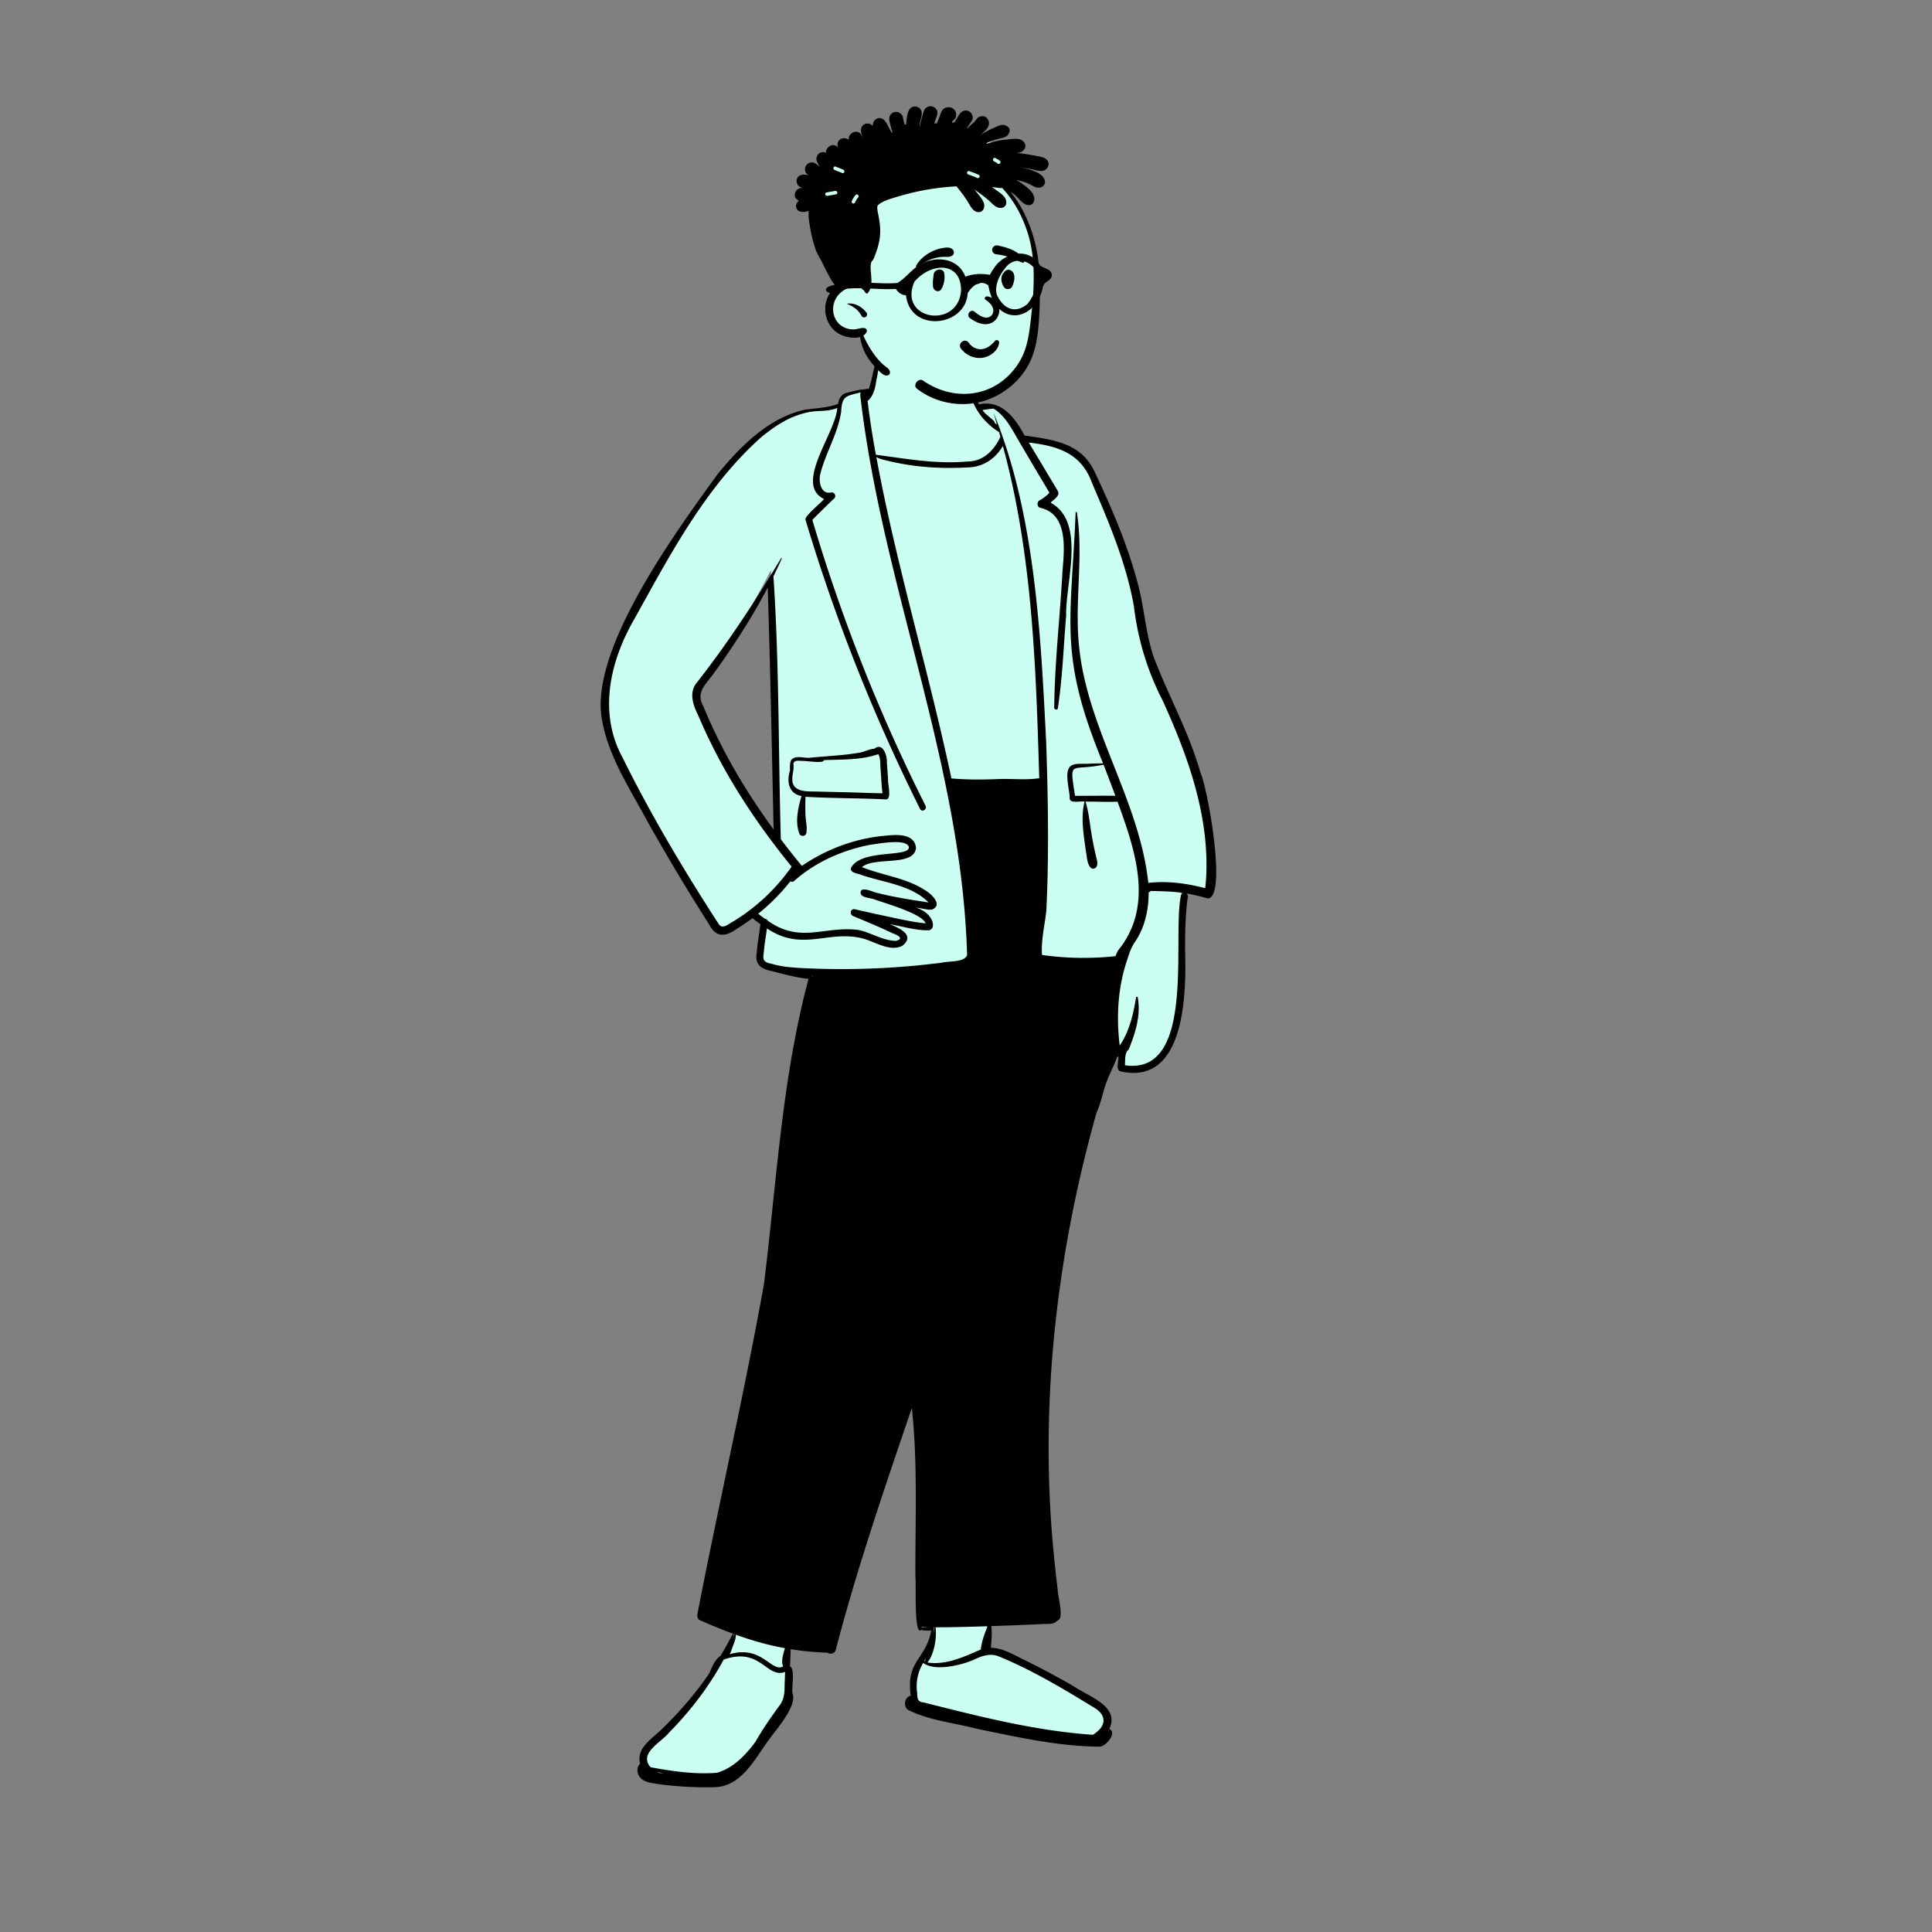
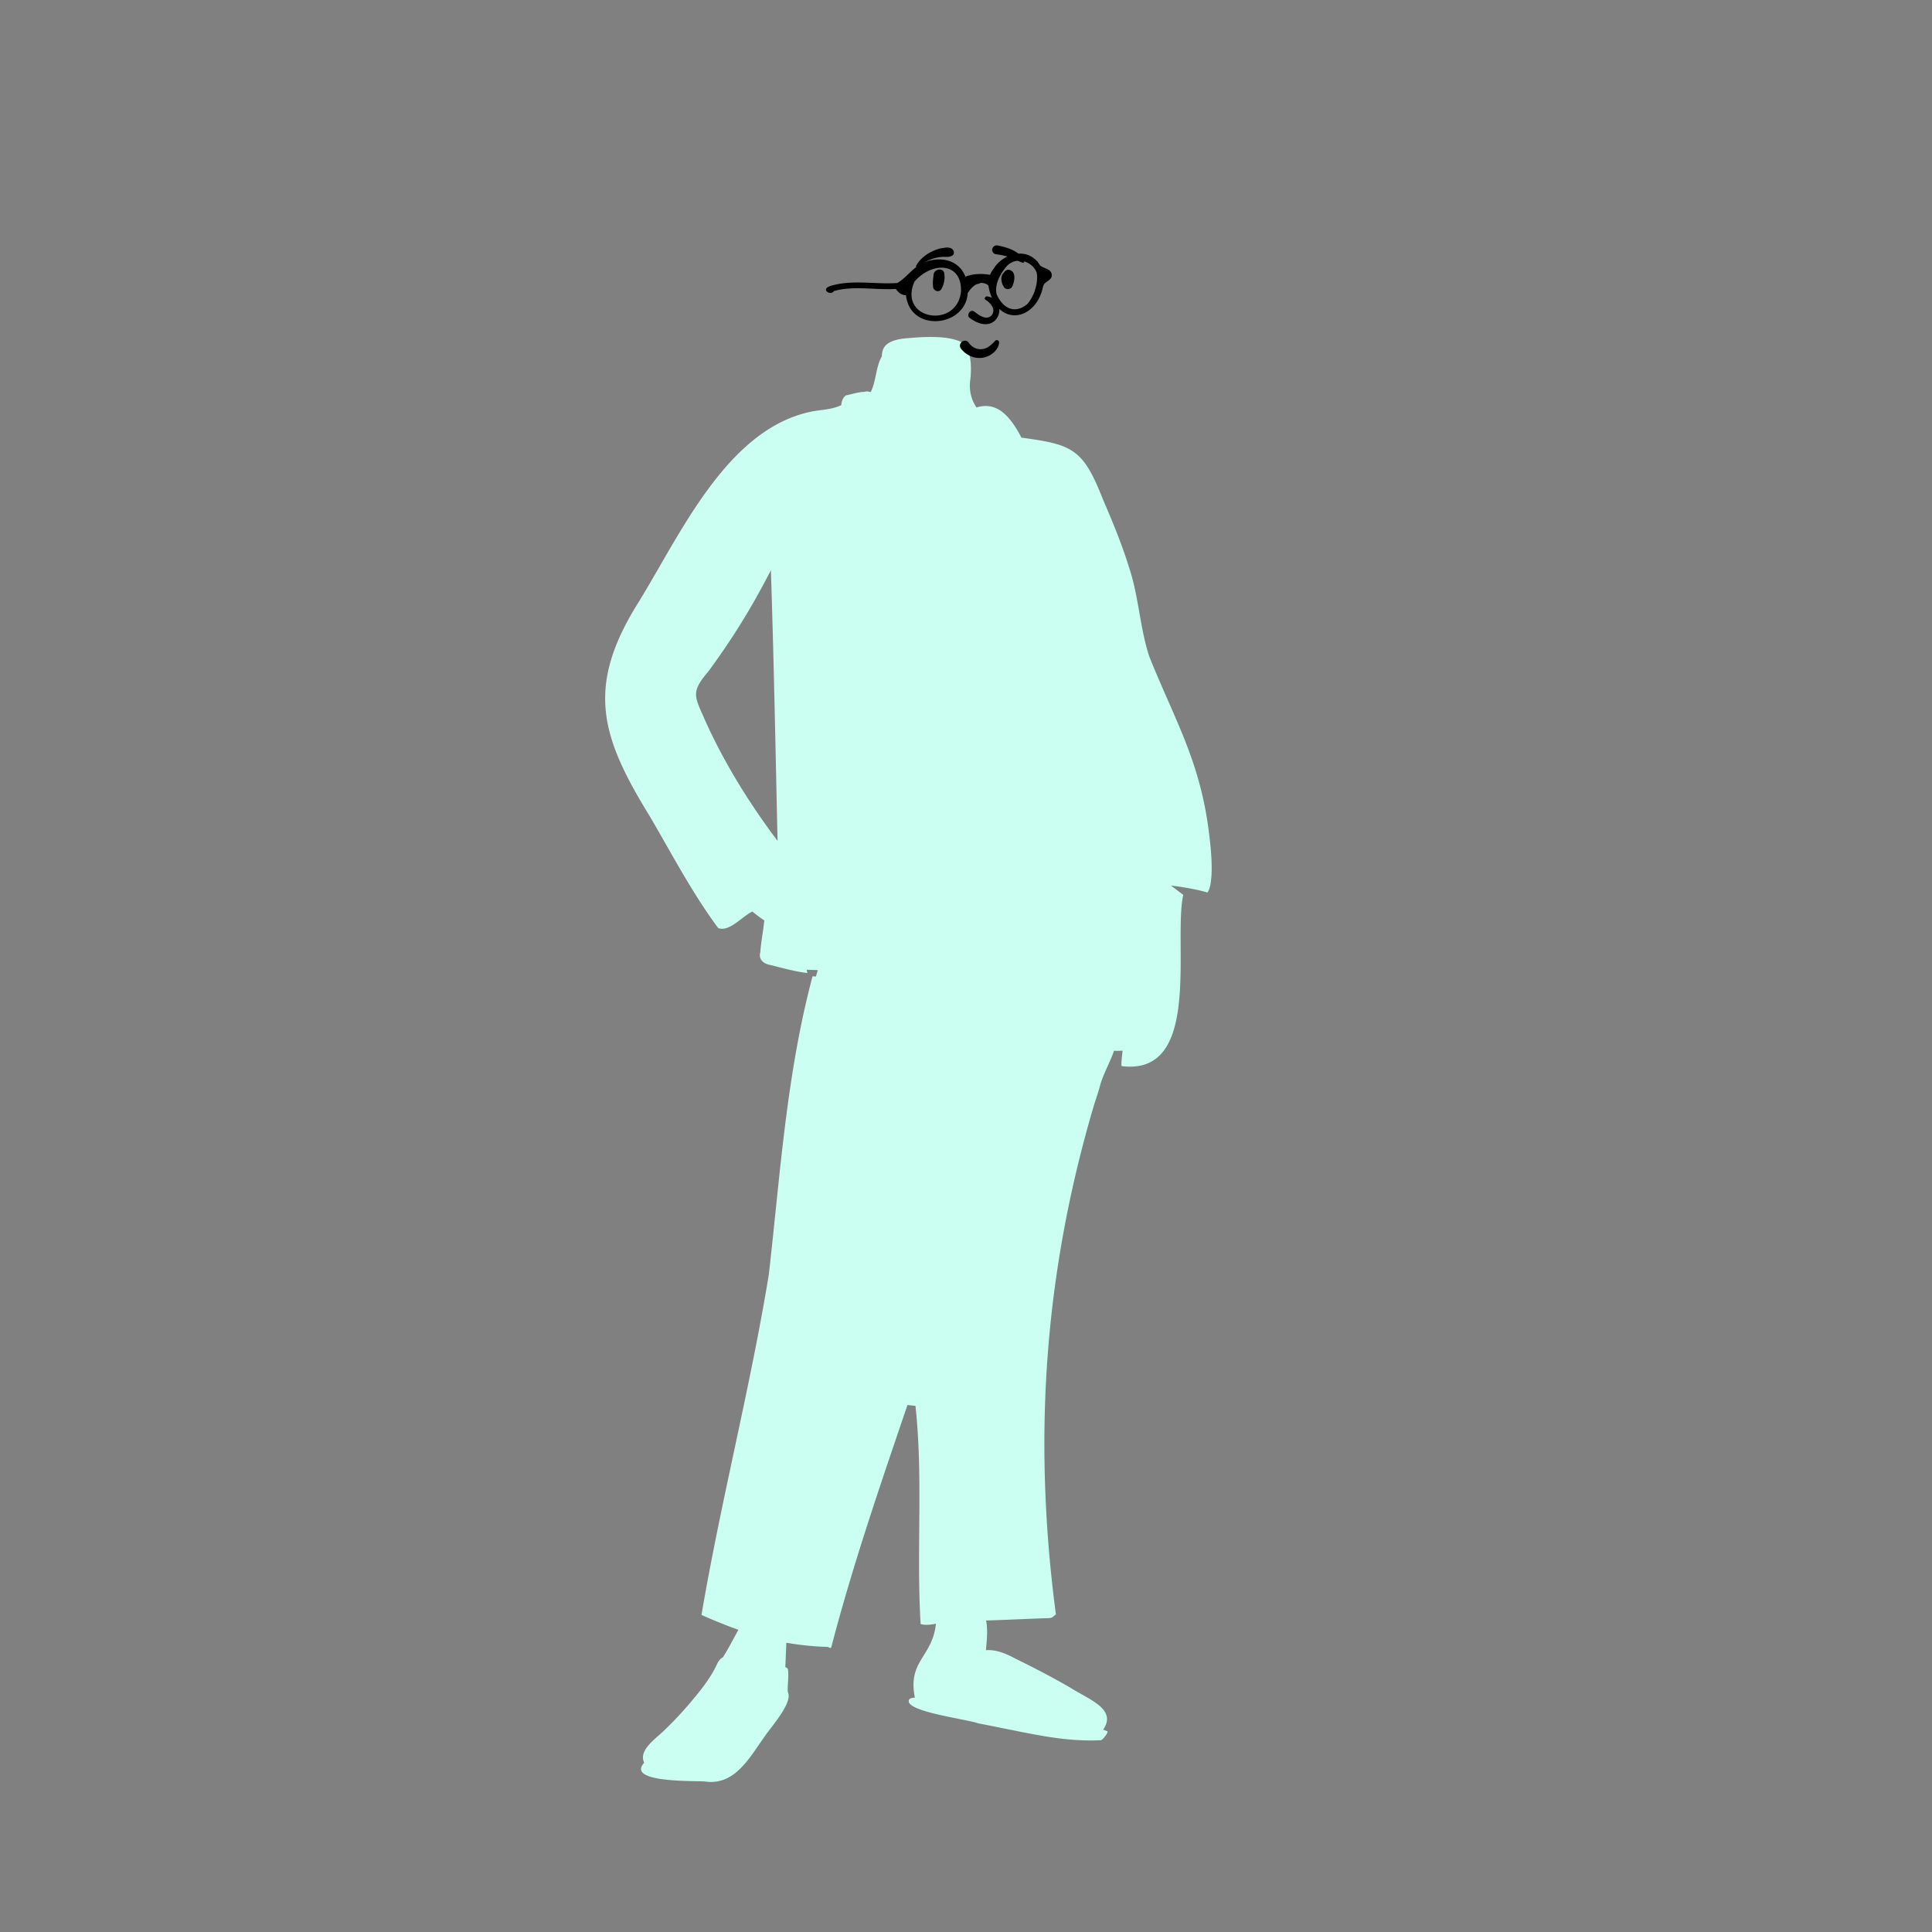
<svg xmlns="http://www.w3.org/2000/svg" id="SvgjsSvg1078" width="360" height="360" version="1.1">
  <rect width="100%" height="100%" fill="#808080" stroke="none" />
  <defs id="SvgjsDefs1079" />
  <g id="SvgjsG1080">
    <svg fill="none" viewBox="0 0 391 780" width="360" height="360">
      <path fill="#cafff1" fill-rule="evenodd" d="M91.416 271.171c-6.361 7.438-5.799 9.507-2.41 17.018 7.489 17.426 18.226 35.142 30.415 51.301-.805-36.254-1.497-72.706-2.687-109.291-7.247 14.136-14.965 26.905-25.317 40.972m-1.2 448.077c-4.005-.387-32.187.654-24.645-7.561-2.328-5.053 4.176-9.316 8.184-13.16 3.75-3.577 7.445-7.551 11.296-12.149 3.586-4.263 7.628-9.302 10.241-15.182.579-.922 1.166-1.567 1.748-1.92l.336-.203.209-.332c2.206-3.519 4.027-7.156 6.031-10.741-4.902-1.77-9.355-3.548-14.907-6.005 7.834-46.123 19.575-91.059 27.166-137.317 4.621-40.254 7.101-80.887 17.675-120.531l1.352.104.754-2.598c-1.11-.028-3.36-.103-4.474-.147l.261 1.329c-5.041-.583-9.98-2.019-14.88-3.237-2.501-.342-5.008-2.13-4.108-5.11.289-4.324 1.184-8.541 1.605-12.864a75.635 75.635 0 0 1-4.816-3.604c-4.167 1.964-9.203 8.308-13.76 6.694-10.648-14.29-19.584-31.467-27.671-45.19-19.532-31.736-25.732-51.574-5.587-84.665 17.417-27.721 36.204-71.782 71.119-78.74 3.92-.731 8.028-.762 11.795-2.548.194-2.56 1.473-4.031 2.41-4.052 2.275-.499 4.773-1.303 6.995-1.323.783-.327 1.739-.058 2.492.089 2.239-4.493 2.039-10.23 4.492-14.442.089-3.192 1.062-6.718 10.901-7.36 6.697-.558 16.182-1.097 21.535 1.829 3.746 3.015 3.784 9.769 3.315 14.528-.516 3.495-.286 7.56 2.452 11.665 7.803-2.408 13.244 2.683 18.128 12.179 20.448 2.784 24.857 4.364 32.79 24.614 3.783 8.781 7.723 18.163 10.672 27.777 3.949 11.752 4.296 24.054 8.136 35.889 10.429 26.085 21.034 42.918 24.374 73.286 1.63 13.408.693 20.056-.856 22.07-4.408-1.274-10.093-2.249-14.722-2.792l4.953 3.766c-4.197 19.026 7.891 73.285-24.884 69.117-.291-.709.244-4.604.384-6.22-.896.063-2.553.122-3.435.011-1.563 4.509-3.91 8.56-5.391 13.147-.732 2.795-1.658 5.608-2.563 8.326-20.64 69.5-24.728 136.407-15.517 206.18l-.416.151-.169.3-.253.095c-.65.868-1.571.905-3.041.908-9.028.317-16.961.724-24.317.929.781 3.906.281 8.017-.063 11.99 4.281-.301 8.209 1.436 12.122 3.523 7.478 3.67 14.925 7.525 22.166 11.739 7.188 4.599 18.812 8.532 13.041 16.798l1.669.655a.718.718 0 0 1 .113.054c.197.703-2.064 3.609-2.733 3.577-15.808.738-29.289-2.953-49.509-6.819-4.629-1.679-27.945-4.535-28.043-8.943.074-1.374 1.494-1.28 2.485-1.452-2.97-14.998 7.071-16.209 8.509-29.818-1.988.379-4.138.703-6.174.145-1.787-29.042 1.084-58.771-2.091-88.097l-3.227-.357c-10.848 31.911-22.096 64.561-30.735 97.707-.164.721-.972.228-1.341-.035-5.646-.134-11.294-.737-16.83-1.687-.133 3.26-.273 6.58-.411 9.837l.854.458c.55.766.318 4.351.219 5.894-.101 1.578-.184 2.72-.044 3.79 1.78 3.51-4.308 11.116-7.529 15.346-7.016 9.079-12.828 22.525-25.838 20.705" clip-rule="evenodd" class="colorfff svgShape" />
-       <path fill="#000000" fill-rule="evenodd" d="M159.873 144.207c1.911-1.293-.81 9.932-.815 11.012l-.048.235c-.476 2.286-1.315 4.946-3.246 6.413.89 7.277 1.999 14.53 3.363 21.731l.802.106c11.903 1.575 23.884 3.741 35.987 2.612 6.521.052 10.837-4.404 13.466-9.93a283.88 283.88 0 0 0-.539-1.953c-8.281-5.064-14.551-15.341-10.82-25.042.159-.415.653-.443.907-.228.041.004.079.038.076.083l-.122 1.893c-.261 4.13-.377 8.41 1.863 12.129 9.01-2.052 14.612 5.45 18.379 12.549l2.706.4c10.354 1.536 20.339 3.354 25.451 13.946l.701 1.488c7.143 15.22 13.8 30.871 17.697 47.261 1.962 8.719 2.672 17.704 5.55 26.209 5.975 15.791 14.396 30.631 18.961 46.98 2.833 5.898 10.806 50.301 2.941 50.639a70.841 70.841 0 0 0-8.621-2.017c.449.341.612.922.527 1.515-1.016 7.117-1.092 14.327-1.088 21.504.537 17.381.056 54.776-26.157 48.774-1.914-.704-.671-3.768-.748-5.909a4.05 4.05 0 0 1-.454-.005c-1.504 4.055-3.614 7.798-4.937 11.919-1.121 3.542-1.905 7.35-3.467 10.742-16.55 58.777-23.383 120.598-16.912 181.433.363 3.643.772 7.281 1.228 10.912-.057 2.271 2.637 11.777.218 12.415-.094.183-.42.394-.615.46-1.468 1.583-3.91.996-5.849 1.206-6.851.304-13.702.586-20.557.813.411 2.904.079 5.853-.164 8.753 4.999.041 9.593 3.08 14.014 5.143a329.13 329.13 0 0 1 19.363 10.359c5.851 4.089 18.922 8.038 14.425 17.309 3.353 1.359-1.307 7.043-3.855 7.107-16.585-.084-33.064-3.841-49.272-7.139-9.208-2.43-19.257-3.354-27.776-7.545-2.419-1.092-1.912-5.447.748-5.851-1.975-14.52 6.043-14.32 8.298-26.413-1.312.215-2.762.094-4.078-.173-3.047 2.815-1.928-19.338-2.342-21.502-.082-22.715.996-45.478-1.427-68.116l-4.118 12.108c-9.6 28.26-19.056 56.593-26.582 85.483-.451 1.744-2.285 1.953-3.456 1.192a113.188 113.188 0 0 1-14.741-1.396c-.095 2.311-.192 4.622-.289 6.933 2.103 1.131.679 8.263.947 10.675 2.277 5.236-6.95 15.317-9.984 19.639-5.41 7.546-10.779 18.106-21.24 18.458l-.32.007c-7.807.19-15.686-.266-23.418-1.379l-.834-.136c-2.233-.369-4.733-.893-6.022-2.884-1.088-1.678-.955-3.844.365-5.126-1.743-6.32 5.044-10.148 8.835-13.996 7.082-6.824 13.519-14.33 19.085-22.435l.32-.757c1.031-2.431 2.264-5.13 4.185-6.294 1.831-2.906 3.396-5.963 5.051-8.967-4.517-1.656-8.965-3.507-13.363-5.455-.876-.39-1.154-1.527-1.001-2.373l.01-.057c8.588-44.543 18.883-88.769 26.89-133.415 5.114-41.145 7.211-82.815 17.963-123.056-5.216-.541-10.408-2.038-15.527-3.318-4.104-.873-6.179-2.955-5.37-7.297.278-3.86 1.052-7.656 1.47-11.5a64.358 64.358 0 0 1-3.197-2.392 82.652 82.652 0 0 1-5.949 4.046c-4.884 3.514-8.654 4.061-11.672-1.699-8.74-13.792-17.168-27.786-25.122-42.046-7.378-13.679-16.522-27.33-18.395-43.079-2.72-28.344 30.57-73.703 47.247-96.738 9.197-11.095 20.398-22.515 34.964-25.741 4.48-.664 9.204-.754 13.475-2.377.347-2.075 1.322-3.985 3.524-4.492 2.317-.512 4.801-1.303 7.135-1.36.527-.149 1.15-.243 1.707-.14 1.597-4.144 1.832-8.813 3.665-12.863ZM70.641 715.283c.4.197.812.367 1.235.519.52.071 1.038.137 1.556.196a45.879 45.879 0 0 1-2.79-.715ZM122.47 675c-7.651 2.775-9.754-10.25-24.801-4.979-5.88 10.908-13.494 20.815-22.196 29.624-3.093 3.841-12.248 8.203-7.314 13.836l.755.138c8.568 1.557 17.264 2.794 25.995 2.09 6.598-1.818 11.545-7.101 15.544-12.428 2.893-5.124 6.277-9.945 9.732-14.7 1.899-2.364 2.092-5.373 2.083-8.281.064-1.768.131-3.534.202-5.3Zm85.946-6.394c-3.249-1.19-6.581-.07-9.536 1.389-5.047 2.257-15.979 4.961-20.649 1.363-2.29 3.784-3.058 7.99-2.429 12.355l.006.27c.053 1.763.3 3.182 2.444 3.307l6.087 1.53c20.533 5.15 41.269 10.13 62.405 11.562 5.641-3.519 5.8-8.145-.197-11.367l-1.534-.94c-11.772-7.196-23.819-14.268-36.597-19.469Zm44.67 29.93c-.057.097-.111.194-.168.289.088.043.168.104.244.171 0-.159-.023-.315-.076-.46Zm-150.527-38.564c.078 1.6-.708 3.406-1.261 4.842-.325.848-.66 2.06-1.178 3.031 12.866-3.792 16.78 7.32 21.418 5.009l.141-.074v-.003c-.946-2.161.086-5.204.722-7.359-6.755-1.221-13.388-3.12-19.842-5.446Zm101.658-3.42-3.709.114c-5.77.175-11.54.327-17.314.319.604 4.146-.578 10.985-3.263 14.207-.005.002-.01.002-.012.004 7.6 1.15 14.798-2.329 21.566-5.254.286-3.177 1.534-6.42 2.732-9.39Zm-24.819 12.63-.693 1.294c.1.111.214.213.335.301-.07-.538.121-1.071.358-1.595Zm-77.668-9.506a33.392 33.392 0 0 1-.436 1.67c.242-.547.517-1.071.852-1.521l-.416-.149Zm81.065-2.688-.406.004-.002.233c.095.159.112.353-.007.509a37.867 37.867 0 0 1-.1 2.152l.136-.829c.114-.69.235-1.38.379-2.069Zm-5.161-.237.021.36c.52-.019 1.045.002 1.563-.024.273-.014.553-.061.836-.111a17.829 17.829 0 0 1-2.42-.225Zm92.429-297.047a1.825 1.825 0 0 1-.821.576c.002 6.842-1.38 13.571-5.168 19.497-1.576 2.088-2.466 4.464-3.228 6.942-4.005 11.337-4.749 23.515-3.289 35.387 3.936-5.769 5.5-12.655 6.6-19.444.059-.341.624-.337.686 0 1.33 7.267-.956 14.404-3.69 21.12-1.708 1.22-1.301 4.415-1.506 6.295 29.019 4.226 18.928-51.449 22.645-68.596.068-.471.47-.815.926-.959-4.353-.664-8.763-.713-13.155-.818Zm-136.657 34.203c.036.182.067.365.091.547l.156-.538-.247-.009Zm19.612-235.496-.508.133c-5.362 1.382-7.097 1.193-7.401 7.662-1.318 8.781-6.183 16.439-8.371 24.929-.875 2.999.051 8.524 4.199 7.713 1.344-.413 2.391 1.398 1.375 2.358-3.004 2.839-5.921 5.766-8.854 8.675 11.778 39.722 27.078 78.414 45.715 115.431.738 1.469-1.477 2.76-2.211 1.291-18.528-37.135-33.937-75.813-45.897-115.547l-.362-1.204c-.528-1.463 6.226-6.705 7.455-8.416-12.332-5.938 4.885-26.733 5.353-36.746-3.529 1.55-7.53.994-11.259 1.618-7.153 1.254-13.431 5.383-19.012 9.84-22.668 20.002-37.154 47.693-51.645 73.794-9.868 17.03-14.626 37.848-4.722 55.963 11.49 23.226 24.82 45.614 38.913 67.347 1.547 2.011 3.928-.301 5.559-1.145 9.373-5.629 17.501-13.286 23.751-22.239-15.153-18.58-28.353-38.885-37.689-61.009l-.128-.256c-2.095-4.207-3.751-9.297-.257-13.258 12.407-15.88 23.442-32.738 33.825-49.99.108-.173.347-.021.269.159a189.16 189.16 0 0 1-3.36 7.179c2.365 35.077 1.965 70.84 2.987 106.14a332.364 332.364 0 0 0 8.5 10.763c9.422-6.489 20.505-10.72 31.888-12.031l.736-.074c4.835-.497 12.82-1.434 13.454 4.838-.784 7.716-16.742 3.378-21.845 7.755 8.364 3.368 17.949 4.317 25.628 9.395 2.463 1.436 7.292 6.011 2.574 7.762-2.058.176-4.184-.623-6.241-.799 2.315.78 4.444 2.1 5.8 4.169.976 1.42 1.688 4.366-.644 4.973-5.317.15-10.611-1.582-15.848-2.444l.465.189c3.818 1.562 9.752 4.367 4.61 8.503-5.147 2.662-11.378-1.867-16.505-3.076-13.809-3.21-24.025 5.589-38.181-3.938-.402 3.184-1.005 6.345-1.247 9.547l-.031.181c-.491 2.922-.07 3.977 3.083 4.535 3.802 1.148 7.783 1.508 11.734 1.721a316.333 316.333 0 0 0 57.033-2.142c2.717-.729 9.1-.042 10.236-3.029-2.129-76.902-34.196-149.264-43.026-225.167-.145-.73-.154-1.474.102-2.053Zm53.599 6.573c-1.516.062-2.928.39-4.436.542.835 1.776 5.244 4.288 4.843 5.17.318.246.641.483.969.713-.456-1.602-.917-3.202-1.379-4.805 16.753 40.796 19.055 89.064 21.28 133.568.734 22.44 1.133 44.949.048 67.375-.604 5.956-2.2 11.976-1.765 17.991 9.832 1.415 19.807 1.536 29.679.488a23.64 23.64 0 0 1 .997-2.259c14.778-18.013 6.941-40.587-.175-60.098-4.303.182-8.631-.091-12.939-.038 1.331 4.118 1.674 8.474 2.383 12.732a123.2 123.2 0 0 0 1.804 9.033l.215.897c.263 1.073.584 2.224.208 3.284-.38 1.078-1.691 1.514-2.56.675-1.567-1.786-1.399-4.448-1.905-6.662l-.093-.697c-.863-6.359-1.999-12.955-.422-19.264-1.547-.333-5.778.887-5.999-1.193.065-3.435-2.428-10.877.347-13.139 1.65-1.259 4.488-.861 6.424-.939 2.237-.09 4.472-.173 6.706-.159-17.959-43.392-12.965-56.75-11.142-99.935l.054-1.318c-.005-.284.454-.355.504-.068 2.746 17.689-.915 35.598.819 53.343 3.08 33.716 24.449 62.663 28.021 96.217 7.705-.894 15.5.202 22.968 2.136.157-1.363.278-2.731.363-4.098 1.418-25.045-7.372-49.369-17.628-71.831-6.146-11.924-9.945-24.649-11.535-37.955-3.088-17.33-10.016-33.655-16.922-49.755-4.366-12.037-13.803-14.876-25.506-16.273 3.947 6.541 7.87 13.097 11.787 19.657.873 1.984-1.805 3.4-2.974 4.622 14.377 7.838 5.982 32.044 6.28 45.608-1.067 12.463-1.47 24.997-3.351 37.374-.138.858-1.454.607-1.466-.197.173-18.545 2.385-37.015 3.356-55.529l.118-1.35c.757-8.766 1.498-21.412-9.045-23.818-1.423-.233-1.532-2.346-.39-2.982a17.27 17.27 0 0 0 4.044-3.109 3647.062 3647.062 0 0 1-12.033-20.305l-.187-.316c-2.83-4.801-5.46-10.388-10.365-13.333Zm-34.21 176.875c-1.163-3.424-12.45-1.194-15.463-.822-11.11 2.098-22.291 7.013-30.753 14.584-.522.467-1.139.459-1.626.206-3.79 4.841-8.167 9.228-12.967 13.083a54.781 54.781 0 0 0 2.709 2.005c.445.047.846.277 1.027.689 13.207 9.568 22.922 2.105 36.642 3.829 5.122 1.032 9.839 4.29 15.118 4.427 3.874-.881.463-2.5-1.346-3.126-4.097-1.956-8.274-3.738-12.459-5.496l-3.349-1.404c-1.645-.69-1.08-3.176.758-2.742 3.218.758 6.446 1.479 9.675 2.188 6.212 1.266 12.571 2.891 18.848 3.507-1.396-3.877-16.199-8.064-20.503-9.605-1.626-.768-6.262-.622-5.733-3.141.428-2.345 5.361.34 7.006.531 6.714 1.703 13.568 2.735 20.41 3.773-7.349-7.371-18.74-8.008-28.126-11.46l-.258-.058c-1.669-.389-3.955-1.121-2.598-3.018 4.821-7.107 23.795-3.511 22.988-7.95Zm-13.886-39.577c3.423-2.809 5.257 2.959 5.04 5.64.161 2.226.335 4.451.48 6.677-.214 1.74 1.641 8.085-.839 8.141-10.845-.55-21.671-.411-32.52-1.064-.014 2.188-.121 4.373-.009 6.563-.059 2.738.893 5.474.337 8.181-.339 1.245-2.033 1.413-2.693.351-1.982-4.661-.62-10.673.784-15.386-5.312-.982-6.045-5.974-4.645-10.429l-.015-.241c-.078-1.374-.072-2.848.542-3.959 1.64-1.931 5.043-.676 7.303-.822 6.927-.714 13.981-.911 20.827-2.183 1.773-.459 3.58-1.383 5.408-1.469Zm-43.062-65.077c-5.392 10.293-11.597 20.086-18.203 29.622a250.74 250.74 0 0 1-4.346 6.041l-.182.233c-2.978 3.8-6.136 6.921-3.319 11.945 7.307 17.741 17.089 34.402 28.423 49.864-.718-32.569-1.352-65.146-2.373-97.705Zm135.588 71.516c-13.55 2.838-13.804-2.478-11.542 12.568 5.434.037 10.865-.085 16.301.003-1.553-4.203-3.163-8.386-4.759-12.571Zm-90.954-4.25c-7.077 2.459-14.591 2.108-21.982 2.41.015 1.589-7.547.115-8.999.333l-.504-.044c-1.208-.1-2.762-.139-2.776 1.354.385 2.574-1.063 5.392-.166 7.921 1.212 3.406 6.393 3.055 9.253 3.121 4.714.107 9.428.221 14.143.344 4.234.111 8.483.322 12.719.353-.38-3.015-.484-6.105-.714-9.118-.29-2.166.128-4.733-.974-6.674Zm29.758 10.952c.007.038.014.076.023.116.056-.014.112-.027.17-.039l.087-.017v-.003a4.478 4.478 0 0 1-.28-.057Zm20.524-135.38c-3.061 5.245-8.134 8.614-14.245 8.663-10.725.617-21.592-.092-32.044-2.631-1.537-.384-3.372-.718-4.786-1.557 8.07 43.71 21.115 86.29 30.314 129.749 6.662.586 13.303.525 19.98.211 5.152-.078 10.357.475 15.474-.29l-.159-5.395c-1.291-43.189-3.089-86.898-14.534-128.75Z" clip-rule="evenodd" class="color000 svgShape" />
-       <path fill="#cafff1" fill-rule="evenodd" d="M141.089 66.932c1.231-1.32 2.807-2.302 4.529-2.616-1.574.785-3.113 1.603-4.529 2.616Zm-2.413 11.373a18.235 18.235 0 0 1-.41-3.035c.275.417.715.696 1.209.84a15.679 15.679 0 0 0-.799 2.195Zm82.414 15.76c-1.422-5.906-8.054-17.266-9.622-19.452-1.702-5.414 7.582-9.755 2.533-13.988-2.286-1.91-5.308-2.586-8.142-3.264-19.624-4.703-40.707-2.33-58.908 6.318-2.768-.582-5.652.555-7.666 2.55-9.458 9.487 3.432 26.605 6.251 37.3 4.835 11.926-5.126 13.932-4.058 24.022.83 5.213 6.121 6.59 10.585 7.378.716.167 1.673.192 1.903.947.724 4.407 3.204 8.606 6.533 11.456-.291.86-.069 1.905.958 2.661 9.302 6.899 21.031 10.351 32.633 9.731 13.826-.74 20.976-8.648 22.701-10.685 9.54-12.857 8.4-29.821 6.454-45.143-1.356-10.674.363.63-2.155-9.832Z" clip-rule="evenodd" class="colorfff svgShape" />
-       <path fill="#000000" fill-rule="evenodd" d="M178.457 44.923c.435-1.356 1.665-2.171 3.073-2.003 1.247.147 2.582 1.382 2.43 2.745-.029.263-.067.51-.112.742l.006.002h.006l-.031.09a4.642 4.642 0 0 1-.411 1.19c-.242.704-.475 1.41-.705 2.119a4.49 4.49 0 0 1 1.016.069c.357-.91.715-1.818 1.071-2.73.383-.975.651-2.226 1.406-2.98.967-.962 2.644-1.161 3.822-.474 1.244.725 1.688 2.015 1.417 3.396-.137.705-.609 1.196-1.193 1.504l-.063.032-.449 1.062a3.55 3.55 0 0 1 1.147-.294 51.314 51.314 0 0 1 2.076-3.39c.838-1.27 2.477-1.81 3.852-1.007 1.23.719 1.89 2.605 1.009 3.845-.669.94-1.303 1.9-1.928 2.87.107.019.214.043.316.074.047-.064.097-.128.149-.192.682-.844 1.475-1.477 2.29-2.179.762-.659 1.114-1.694 2.116-2.194 1.261-.628 2.781-.327 3.531.924 1.611 2.68-1.092 4.638-2.821 6.262a42.444 42.444 0 0 1 4.674-2.531 39.8 39.8 0 0 1 2.75-1.162c1.38-.512 2.496-.348 3.629.605.506.426.757 1.358.525 1.979-.452 1.19-1.164 1.912-2.413 2.256-.879.242-1.779.405-2.658.659a29.522 29.522 0 0 0-4.289 1.578c.1.062.195.128.283.204a39.145 39.145 0 0 1 3.149-.87 40.629 40.629 0 0 1 5.34-.862l.597-.056c2.153-.206 4.742-.586 6.063 1.47.435.678.482 1.797 0 2.468-.921 1.29-1.838 1.545-3.363 1.569a95.246 95.246 0 0 1 7.571 1.116l.511.1c1.247.249 2.639.393 3.71 1.114 2.337 1.573 1.239 4.638-1.349 4.965-1.252.156-2.641-.372-3.869-.619a80.014 80.014 0 0 0-3.591-.635 62.044 62.044 0 0 0-1.869-.26c1.271.182 2.532.44 3.76.805l.341.103c2.373.722 5.577 1.872 6.318 4.403.449 1.538-.779 2.88-2.266 2.97-1.382.083-2.534-.74-3.707-1.347-.855-.44-1.724-.77-2.646-1.052a30.314 30.314 0 0 0-2.902-.73c.827.455 1.632.954 2.405 1.513l.356.262c2.054 1.528 5.187 3.894 4.464 6.757-.228.904-1.238 1.766-2.207 1.674-2.522-.235-3.913-2.916-5.816-4.352a23.683 23.683 0 0 0-1.61-1.104c2.883 3.432 5.177 7.4 6.923 11.497 3.836 9.016 5.013 17.364 5.041 27.058l.001.3c.005 5.347-.117 10.791-.639 16.115-.485 4.917-1.373 9.771-3.607 14.225-3.746 7.468-11.044 13.284-19.092 15.498-8.956 2.465-18.966.538-26.302-5.15-1.872-1.451.61-4.6 2.522-3.262 7.635 5.345 17.51 7.037 26.273 3.421 6.952-2.868 12.549-9.038 14.922-16.141 1.51-4.519 1.95-9.337 2.488-14.046l.036-.314c.57-4.925.9-9.884.896-14.842-.007-9.208-1.333-16.787-5.391-25.14a44.318 44.318 0 0 0-7.346-10.764c-.898.182-1.852-.074-2.76-.171-.463-.05-.926-.097-1.389-.14.473.305.937.623 1.393.947l.598.431c1.872 1.338 4.247 2.861 3.766 5.448-.131.7-.829 1.341-1.506 1.5-2.453.583-4.139-1.796-5.797-3.209-1.441-1.228-2.95-2.327-4.486-3.43a116.69 116.69 0 0 0-1.055-.744c.333.387.656.78.972 1.176l.466.59c1.411 1.763 3.446 4.053 2.189 6.338-.356.644-1.116 1.073-1.852 1.06-2.532-.053-3.539-2.92-4.727-4.732-1.021-1.552-2.13-3.014-3.277-4.477-.316-.4-.634-.8-.957-1.201a99.637 99.637 0 0 0-15.821 2.097c-3.577.77-7.094 1.769-10.585 2.86l-.291.093c-1.889.607-3.836 1.384-5.198 2.716-.194.918-.045 1.887.141 2.803l.145.702c.597 2.934 1.004 5.814.7 8.827-.316 3.107-1.254 5.902-2.399 8.788-.541 1.361-1.102 1.114-1.294 2.574-.148 1.112-.056 2.26.044 3.382l.084.95c.212 2.491.318 5.206-1.318 7.261-.254.315-.798.189-.978-.126a4.215 4.215 0 0 0-.231-.363c-.788-1.14-1.997-1.789-3.379-2.04-.176-.031-.107-.266.04-.285a4.86 4.86 0 0 1 3.216.756c-.446-1.539-3.899-.79-5.034-.491l-.039.01a11.674 11.674 0 0 0-3.935 1.868c-2.375 1.754-3.748 4.489-3.679 7.435.069 2.896 1.567 5.572 4.142 6.958 1.242.669 2.655.991 4.061.977 1.468-.014 2.774-.657 4.244-.567.85.053 1.501.963 1.009 1.757a4.014 4.014 0 0 1-1.249 1.268 41.762 41.762 0 0 0 4.512 7.852 25.908 25.908 0 0 0 3.316 3.742c.954.891 3.023 1.922 2.907 3.408-.041.536-.319.863-.808 1.062-1.521.621-3.37-1.516-4.388-2.546l-.082-.082a28.354 28.354 0 0 1-3.431-4.134c-1.786-2.626-2.895-5.586-3.354-8.696-2.439.733-5.668.045-7.659-.853-6.255-2.82-8.3-11.227-4.498-16.825a10.979 10.979 0 0 1 2.708-2.759 2.544 2.544 0 0 1-.639-.491c-1.064-1.128-1.817-2.6-2.563-3.957l-.09-.162a65.094 65.094 0 0 1-1.874-3.64l-.218-.462c-1.309-2.809-2.456-4.037-3.389-6.99-.898-2.849-1.606-5.752-2.064-8.705l-.122-.782c-.265-1.714-.516-3.546-.322-5.286-1.332.434-2.672.702-3.99.05-.869-.429-1.349-1.68-1.052-2.579a3.564 3.564 0 0 1 1.036-1.588 3.743 3.743 0 0 1-.756-.507l-.197-.17c-.798-.692-.855-2.008-.37-2.875l.14-.252c.461-.822 1.413-1.36 2.353-1.346.152.003.304.003.459 0a4.07 4.07 0 0 1-1.278-.498c-1.843-1.13-1.61-4.195.62-4.735.936-.225 1.969-.133 2.999.109a2.795 2.795 0 0 1-.114-.066c-.779-.477-1.432-1.408-1.358-2.363.081-1.057.423-1.811 1.358-2.366.813-.478 1.962-.523 2.769 0 .701.458 1.387.963 2.048 1.505-.663-.813-1.238-1.697-1.47-2.635-.288-1.169.192-2.441 1.246-3.058.841-.49 1.729-.436 2.523-.056a2.66 2.66 0 0 1 .515-1.795c.836-1.137 2.356-1.791 3.679-.962.173.11.406.296.631.526-.439-1.396-.042-2.86 1.456-3.491.914-.386 2.152-.192 2.945.474-.503-2.718 3.517-4.716 5.08-1.908a28.35 28.35 0 0 1 1.019 1.992l.116.257.012-.004-.08-.189-.082-.188c-.434-1.008-.987-2.055-1.139-3.148-.224-1.616.498-3.15 2.26-3.387.91-.123 1.922.29 2.532 1.01-.33-2.508 2.477-4.33 4.498-2.458.957.887 1.468 2.183 2.076 3.32.344.643.696 1.283 1.04 1.928.088-.105.183-.209.283-.31-.511-1.527-.908-3.091-1.242-4.665-.319-1.484.425-3.024 1.959-3.444 1.394-.384 3.139.474 3.451 1.956.218 1.042.477 2.073.762 3.1.195-.048.387-.081.577-.105.016-.192.034-.386.054-.58l.075-.685c.166-1.566.333-3.355 1.153-4.686 1.399-2.275 4.985-1.332 5.023 1.358.022 1.391-.546 2.77-.743 4.148-.086.6-.135 1.206-.164 1.813.382-2.015.907-4.003 1.515-5.961.072-.235.148-.47.221-.704Zm-30.939 77.687c3.146-.486 6.022 1.266 7.887 3.719.339.448.116 1.081-.19 1.458-.221.277-.518.31-.853.353-.385.049-.871-.261-1.04-.595-1.199-2.389-3.339-3.899-5.804-4.828-.045-.017-.06-.097 0-.107Zm4.361-42.805.095-.102c.637-.66-.37-1.666-1.008-1.005-.672.695-1.118 1.54-1.548 2.396-.409.816.82 1.537 1.231.718l.187-.373c.294-.579.607-1.15 1.043-1.634Zm-8.837-1.353c.903-.151.52-1.522-.378-1.37-1.165.195-2.324.418-3.489.614-.902.151-.519 1.522.379 1.371 1.165-.196 2.324-.419 3.488-.615Zm53.76-9.357c-.872-.29-1.246 1.083-.379 1.371 1.198.4 2.387.808 3.523 1.362.821.4 1.545-.826.72-1.228-1.248-.608-2.549-1.067-3.864-1.505Zm-53.965-1.843c-.852-.34-1.222 1.035-.379 1.371l3.078 1.229c.851.34 1.221-1.035.378-1.371l-3.077-1.229Zm64.712-3.339-.112-.07c-.772-.5-1.487.73-.72 1.227.451.292.999.49 1.412.836l.086.077c.666.628 1.676-.375 1.008-1.006-.489-.46-1.108-.717-1.674-1.064Z" clip-rule="evenodd" class="color000 svgShape" />
      <path fill="#000000" fill-rule="evenodd" d="M197.519 143.848a9.666 9.666 0 0 1-4.062-3.119c-.362-.482-.456-.99-.38-1.455.085-.523.395-.997.818-1.315.424-.319.955-.476 1.467-.396.446.07.889.313 1.241.818l.073.101a6.397 6.397 0 0 0 2.345 1.964 5.302 5.302 0 0 0 2.903.51c1.953-.221 3.299-1.275 4.73-2.706.177-.181.354-.367.533-.557a.84.84 0 0 1 .442-.34.958.958 0 0 1 .61.009.964.964 0 0 1 .48.363c.11.161.172.36.152.588-.131 1.484-.908 2.808-2.012 3.847-1.226 1.155-2.851 1.953-4.381 2.234-1.686.308-3.403.087-4.959-.546Zm5.754-22.886c1.793 1.088 4.526 3.625 2.597 6.322-2.271 2.378-5.541-.349-7.152-1.582-1.494-.955-3.173 1.503-1.786 2.619 11.642 8.602 16.367-7.074 7.248-8.638-1.004-.172-1.377.943-.907 1.279Zm-20.864-10.006c.199-2.455 3.944-3.012 4.317-.584.334 2.176-.059 4.175-1.041 6.134-.938 1.871-3.297.998-3.475-.706-.239-2.284.076-3.318.199-4.844Zm28.514-1.087c.523-.683 1.277-1.149 2.18-.885 2.823.823 1.991 4.822.999 6.768-.538 1.057-2.279 1.325-3.066.395-1.283-1.518-1.897-4.549-.266-6.044.044-.078.093-.156.153-.234Zm-25.278-9.654.446-.078c1.379-.238 3.094-.467 4.07.64.517.587.696 1.678 0 2.239-1.224.989-2.576.606-4.043.689a16.105 16.105 0 0 0-3.533.601c-2.554.728-4.634 2.058-6.815 3.518-.286.192-.578-.174-.442-.441 1.259-2.461 3.699-4.482 6.143-5.714 1.304-.658 2.731-1.204 4.174-1.454Zm22.705-1.102.342.07c3.713.774 8.538 2.322 10.297 5.962.067.515-.004.625-.062.697l-.019.024c-.047.062-.085.147-.309.217l-.188-.047c-.806-.211-1.444-.502-2.061-.803l-.67-.329c-.776-.38-1.56-.746-2.39-1.017a28.195 28.195 0 0 0-5.446-1.2 2.234 2.234 0 0 1-1.093-.414 1.64 1.64 0 0 1-.611-.929c-.13-.523-.093-.919.189-1.392.211-.355.514-.6.862-.742a2.026 2.026 0 0 1 1.159-.097Z" clip-rule="evenodd" class="color000 svgShape" />
      <path fill="#000000" fill-rule="evenodd" d="M223.287 117.423c-.671 1.824-1.693 3.723-2.943 5.258-5.057 4.273-9.971 1.907-12.466-3.885-.948-4.094 1.569-8.503 4.236-11.514 3.852-3.853 10.139-1.831 11.91 2.749.108.594.173 1.186.204 1.776-.037 1.918-.269 3.557-.941 5.379m-48.609-3.442c6.662-7.908 19.126-8.331 18.808 3.841-1.431 15.406-25.53 11.625-18.808-3.841Zm50.705-6.597a11.236 11.236 0 0 0-.775-1.142c-.105-.062-.165-.613-.549-.653-5.136-5.655-14.159-2.447-17.42 3.188a9.203 9.203 0 0 0-1.439 2.427c-3.212-.588-6.957-.473-9.945.738-2.962-7.72-11.931-8.41-17.841-5.111-3.676 1.804-6.06 5.583-9.635 7.659-8.405.603-17.425-1.276-25.678.828-6.508 1.35-1.067 4.639.024 2.445 7.781-2.295 16.999-.356 25.078-.873.84 1.418 2.451 2.579 4.056 2.529 1.734 15.339 24.149 12.796 24.922-.84.878-1.384 1.968-2.708 3.53-3.571.597-.123 1.175-.283 1.702-.532.902-.127 2.292.255 3.122 1.004 2.842 17.021 19.219 15.039 22.145.128.058-.06.221-.282.346-.639 1.002-1.321 3.454-1.813 3.062-4.044-.349-2.232-3.173-2.206-4.705-3.541Z" clip-rule="evenodd" class="color000 svgShape" />
    </svg>
  </g>
</svg>